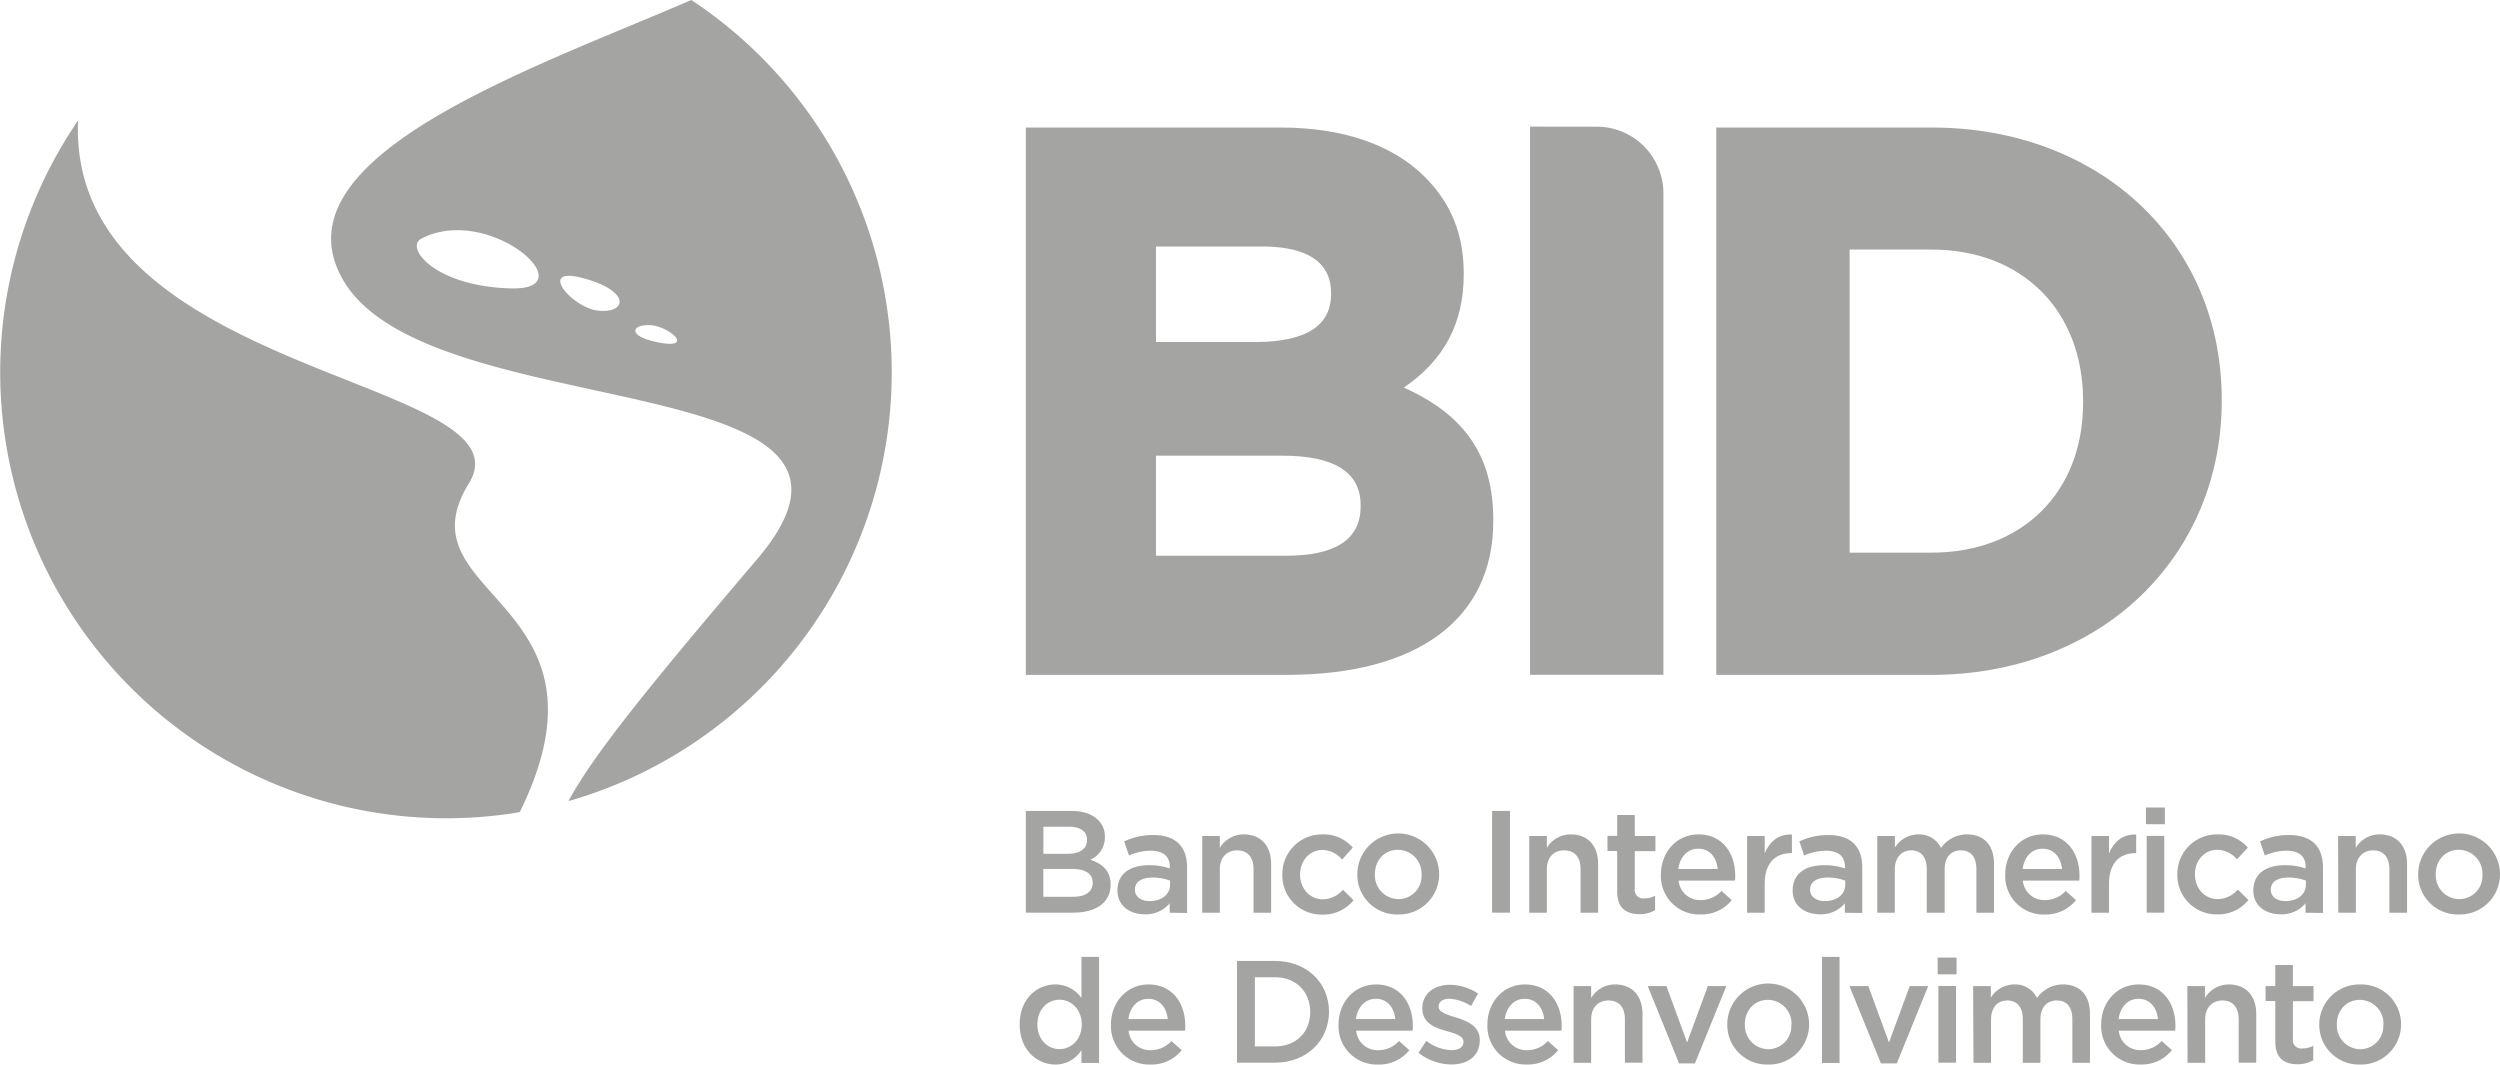
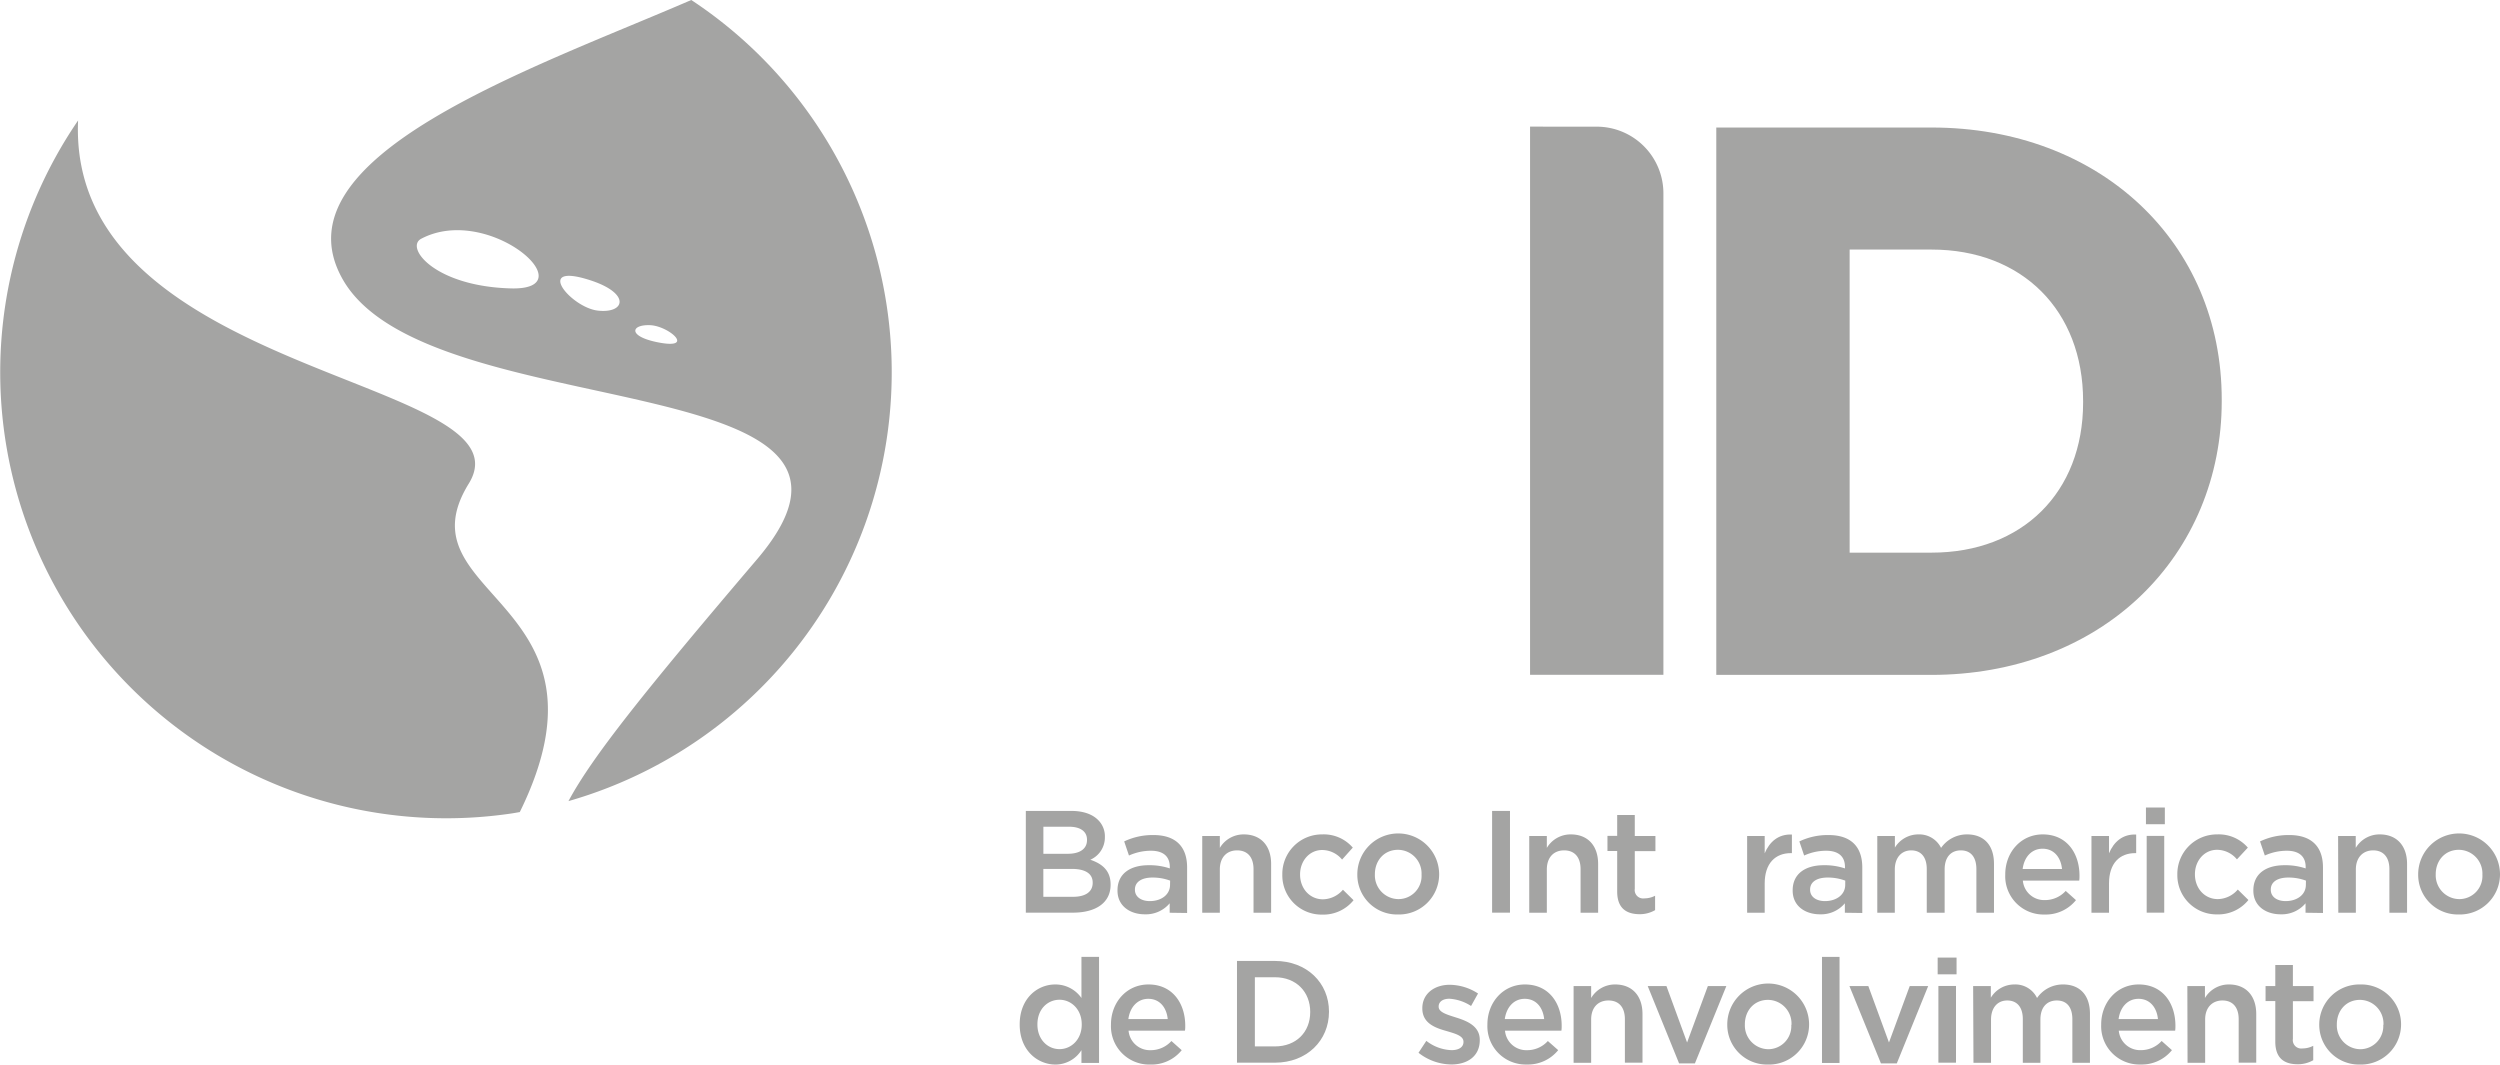
<svg xmlns="http://www.w3.org/2000/svg" viewBox="0 0 616.58 262.55">
  <defs>
    <style>.cls-1{fill:#a4a4a3;}</style>
  </defs>
  <title>BID</title>
  <g id="Capa_2" data-name="Capa 2">
    <g id="Layer_1" data-name="Layer 1">
      <path class="cls-1" d="M253,200h11.25c2.87,0,5.13.79,6.56,2.22a5.62,5.62,0,0,1,1.69,4.16v.07a6,6,0,0,1-3.59,5.59c2.94,1,5,2.69,5,6.09v.08c0,4.48-3.69,6.88-9.28,6.88H253Zm10.36,10.57c2.83,0,4.73-1.11,4.73-3.4v-.07c0-2-1.58-3.2-4.41-3.2h-6.35v6.67Zm1.29,10.61c3,0,4.84-1.18,4.84-3.44v-.07c0-2.12-1.69-3.37-5.17-3.37h-7v6.88Z" />
      <path class="cls-1" d="M288.48,225.11v-2.33a7.65,7.65,0,0,1-6.13,2.72c-3.58,0-6.74-2-6.74-5.84v-.07c0-4.2,3.26-6.2,7.67-6.2a15.73,15.73,0,0,1,5.23.79v-.36c0-2.62-1.64-4-4.65-4a13.14,13.14,0,0,0-5.42,1.18l-1.18-3.48a16.26,16.26,0,0,1,7.21-1.57c5.59,0,8.31,2.94,8.31,8v11.22Zm.11-7.92a12.41,12.41,0,0,0-4.34-.76c-2.72,0-4.34,1.11-4.34,2.94v.08c0,1.79,1.62,2.79,3.66,2.79,2.87,0,5-1.61,5-4Z" />
      <path class="cls-1" d="M296.51,206.18h4.34v2.94a6.81,6.81,0,0,1,5.91-3.33c4.27,0,6.74,2.87,6.74,7.27v12.05h-4.34V214.36c0-2.94-1.47-4.63-4.05-4.63s-4.26,1.76-4.26,4.7v10.68h-4.34Z" />
      <path class="cls-1" d="M316.26,215.75v-.07a9.76,9.76,0,0,1,9.82-9.89,9.45,9.45,0,0,1,7.56,3.26L331,212a6.4,6.4,0,0,0-4.91-2.36c-3.16,0-5.45,2.72-5.45,6v.07c0,3.37,2.33,6.09,5.66,6.09a6.65,6.65,0,0,0,4.91-2.36l2.62,2.58a9.57,9.57,0,0,1-7.74,3.55A9.67,9.67,0,0,1,316.26,215.75Z" />
      <path class="cls-1" d="M334.76,215.75v-.07a10.09,10.09,0,0,1,20.18-.07v.07a9.9,9.9,0,0,1-10.15,9.86A9.78,9.78,0,0,1,334.76,215.75Zm15.84,0v-.07a5.85,5.85,0,0,0-5.81-6.09c-3.47,0-5.7,2.72-5.7,6v.07a5.87,5.87,0,0,0,5.78,6.09A5.7,5.7,0,0,0,350.6,215.75Z" />
      <path class="cls-1" d="M368,200h4.41v25.09H368Z" />
      <path class="cls-1" d="M377.16,206.18h4.34v2.94a6.81,6.81,0,0,1,5.91-3.33c4.27,0,6.74,2.87,6.74,7.27v12.05h-4.33V214.36c0-2.94-1.47-4.63-4.06-4.63s-4.26,1.76-4.26,4.7v10.68h-4.34Z" />
      <path class="cls-1" d="M398.85,219.88v-10h-2.4v-3.73h2.4V201h4.34v5.19h5.09v3.73h-5.09v9.28a2.07,2.07,0,0,0,2.33,2.37,5.83,5.83,0,0,0,2.68-.65v3.55a7.55,7.55,0,0,1-3.9,1C401.11,225.43,398.85,224,398.85,219.88Z" />
-       <path class="cls-1" d="M409.64,215.72v-.07c0-5.42,3.83-9.86,9.25-9.86,6,0,9.07,4.73,9.07,10.18,0,.39,0,.79-.08,1.22H414a5.28,5.28,0,0,0,5.45,4.8,6.88,6.88,0,0,0,5.12-2.26l2.54,2.26a9.56,9.56,0,0,1-7.74,3.55A9.44,9.44,0,0,1,409.64,215.72Zm14-1.4c-.28-2.8-1.93-5-4.8-5-2.65,0-4.51,2-4.91,5Z" />
      <path class="cls-1" d="M430.9,206.18h4.33v4.27c1.19-2.83,3.37-4.77,6.71-4.63v4.59h-.26c-3.79,0-6.45,2.47-6.45,7.49v7.21H430.9Z" />
      <path class="cls-1" d="M455,225.11v-2.33a7.65,7.65,0,0,1-6.13,2.72c-3.59,0-6.74-2-6.74-5.84v-.07c0-4.2,3.26-6.2,7.67-6.2a15.82,15.82,0,0,1,5.23.79v-.36c0-2.62-1.64-4-4.66-4a13.13,13.13,0,0,0-5.41,1.18l-1.18-3.48a16.25,16.25,0,0,1,7.2-1.57c5.59,0,8.32,2.94,8.32,8v11.22Zm.1-7.92a12.35,12.35,0,0,0-4.33-.76c-2.73,0-4.34,1.11-4.34,2.94v.08c0,1.79,1.61,2.79,3.66,2.79,2.86,0,5-1.61,5-4Z" />
      <path class="cls-1" d="M463,206.18h4.34v2.87a6.77,6.77,0,0,1,5.77-3.26,6,6,0,0,1,5.62,3.33,7.76,7.76,0,0,1,6.42-3.33c4.12,0,6.63,2.62,6.63,7.24v12.08h-4.34V214.36c0-3-1.4-4.63-3.83-4.63s-4,1.65-4,4.7v10.68H475.2V214.32c0-2.94-1.43-4.59-3.83-4.59s-4.05,1.79-4.05,4.73v10.65H463Z" />
      <path class="cls-1" d="M494.56,215.72v-.07c0-5.42,3.83-9.86,9.25-9.86,6,0,9.06,4.73,9.06,10.18,0,.39,0,.79-.07,1.22H498.9a5.27,5.27,0,0,0,5.44,4.8,6.88,6.88,0,0,0,5.13-2.26L512,222a9.56,9.56,0,0,1-7.74,3.55A9.44,9.44,0,0,1,494.56,215.72Zm14-1.4c-.28-2.8-1.93-5-4.8-5-2.65,0-4.52,2-4.91,5Z" />
      <path class="cls-1" d="M515.82,206.18h4.33v4.27c1.19-2.83,3.37-4.77,6.7-4.63v4.59h-.25c-3.8,0-6.45,2.47-6.45,7.49v7.21h-4.33Z" />
      <path class="cls-1" d="M529.26,199.16h4.66v4.12h-4.66Zm.18,7h4.33v18.93h-4.33Z" />
      <path class="cls-1" d="M537,215.75v-.07a9.76,9.76,0,0,1,9.82-9.89,9.48,9.48,0,0,1,7.57,3.26l-2.69,2.9a6.39,6.39,0,0,0-4.91-2.36c-3.16,0-5.45,2.72-5.45,6v.07c0,3.37,2.33,6.09,5.66,6.09a6.63,6.63,0,0,0,4.91-2.36l2.62,2.58a9.57,9.57,0,0,1-7.74,3.55A9.67,9.67,0,0,1,537,215.75Z" />
      <path class="cls-1" d="M568.62,225.11v-2.33a7.66,7.66,0,0,1-6.13,2.72c-3.59,0-6.74-2-6.74-5.84v-.07c0-4.2,3.26-6.2,7.67-6.2a15.82,15.82,0,0,1,5.23.79v-.36c0-2.62-1.65-4-4.66-4a13.13,13.13,0,0,0-5.41,1.18l-1.18-3.48a16.25,16.25,0,0,1,7.2-1.57c5.59,0,8.32,2.94,8.32,8v11.22Zm.1-7.92a12.35,12.35,0,0,0-4.33-.76c-2.73,0-4.34,1.11-4.34,2.94v.08c0,1.79,1.61,2.79,3.65,2.79,2.87,0,5-1.61,5-4Z" />
      <path class="cls-1" d="M576.65,206.18H581v2.94a6.82,6.82,0,0,1,5.92-3.33c4.26,0,6.74,2.87,6.74,7.27v12.05H589.3V214.36c0-2.94-1.47-4.63-4-4.63s-4.27,1.76-4.27,4.7v10.68h-4.33Z" />
      <path class="cls-1" d="M596.4,215.75v-.07a10.09,10.09,0,0,1,20.18-.07v.07a9.9,9.9,0,0,1-10.15,9.86A9.78,9.78,0,0,1,596.4,215.75Zm15.84,0v-.07a5.85,5.85,0,0,0-5.81-6.09c-3.47,0-5.7,2.72-5.7,6v.07a5.87,5.87,0,0,0,5.78,6.09A5.7,5.7,0,0,0,612.24,215.75Z" />
      <path class="cls-1" d="M251.49,252.7v-.08c0-6.27,4.26-9.82,8.78-9.82a7.82,7.82,0,0,1,6.45,3.34V236h4.34v26.16h-4.34V259a7.58,7.58,0,0,1-6.45,3.55C255.82,262.52,251.49,259,251.49,252.7Zm15.3,0v-.08c0-3.65-2.58-6.05-5.48-6.05s-5.45,2.29-5.45,6.05v.08c0,3.65,2.51,6.05,5.45,6.05S266.79,256.32,266.79,252.7Z" />
      <path class="cls-1" d="M274,252.73v-.07c0-5.41,3.83-9.86,9.25-9.86,6,0,9.07,4.74,9.07,10.18,0,.4,0,.79-.08,1.22h-13.9a5.28,5.28,0,0,0,5.44,4.81,6.88,6.88,0,0,0,5.13-2.26l2.54,2.26a9.56,9.56,0,0,1-7.74,3.54A9.44,9.44,0,0,1,274,252.73Zm14-1.39c-.28-2.8-1.93-5-4.8-5-2.65,0-4.52,2.05-4.91,5Z" />
      <path class="cls-1" d="M305.08,237h9.35c7.89,0,13.34,5.42,13.34,12.48v.07c0,7.06-5.45,12.54-13.34,12.54h-9.35Zm9.35,21.08c5.27,0,8.71-3.55,8.71-8.46v-.07c0-4.91-3.44-8.53-8.71-8.53h-4.94v17.06Z" />
-       <path class="cls-1" d="M330.13,252.73v-.07c0-5.41,3.84-9.86,9.25-9.86,6,0,9.07,4.74,9.07,10.18,0,.4,0,.79-.07,1.22H334.47a5.28,5.28,0,0,0,5.45,4.81,6.86,6.86,0,0,0,5.12-2.26l2.55,2.26a9.57,9.57,0,0,1-7.74,3.54A9.44,9.44,0,0,1,330.13,252.73Zm14-1.39c-.29-2.8-1.94-5-4.8-5-2.66,0-4.52,2.05-4.92,5Z" />
      <path class="cls-1" d="M349.85,259.65l1.93-2.94A10.66,10.66,0,0,0,358,259c1.86,0,2.94-.79,2.94-2v-.07c0-1.47-2-2-4.24-2.66-2.79-.78-5.91-1.93-5.91-5.55v-.07c0-3.59,3-5.77,6.74-5.77a13,13,0,0,1,7,2.15l-1.72,3.08a11,11,0,0,0-5.34-1.79c-1.68,0-2.65.79-2.65,1.9v.07c0,1.36,2,1.93,4.26,2.65,2.76.86,5.88,2.12,5.88,5.52v.07c0,4-3.08,6-7,6A13.3,13.3,0,0,1,349.85,259.65Z" />
      <path class="cls-1" d="M366.84,252.73v-.07c0-5.41,3.84-9.86,9.25-9.86,6,0,9.07,4.74,9.07,10.18,0,.4,0,.79-.07,1.22H371.18a5.28,5.28,0,0,0,5.45,4.81,6.86,6.86,0,0,0,5.12-2.26L384.3,259a9.59,9.59,0,0,1-7.75,3.54A9.44,9.44,0,0,1,366.84,252.73Zm14-1.39c-.28-2.8-1.93-5-4.8-5-2.65,0-4.51,2.05-4.91,5Z" />
      <path class="cls-1" d="M388.1,243.2h4.33v2.94a6.83,6.83,0,0,1,5.92-3.34c4.26,0,6.74,2.87,6.74,7.28v12h-4.34V251.37c0-2.94-1.47-4.62-4.05-4.62s-4.27,1.75-4.27,4.69v10.68H388.1Z" />
      <path class="cls-1" d="M406.38,243.2H411l5.09,13.91,5.12-13.91h4.56l-7.75,19.07h-3.9Z" />
      <path class="cls-1" d="M426,252.77v-.07a10.09,10.09,0,0,1,20.18-.08v.08A9.89,9.89,0,0,1,436,262.55,9.79,9.79,0,0,1,426,252.77Zm15.84,0v-.07a5.85,5.85,0,0,0-5.8-6.1c-3.48,0-5.7,2.73-5.7,6v.08a5.86,5.86,0,0,0,5.77,6.09A5.7,5.7,0,0,0,441.79,252.77Z" />
      <path class="cls-1" d="M449.36,236h4.33v26.16h-4.33Z" />
      <path class="cls-1" d="M456.13,243.2h4.66l5.09,13.91L471,243.2h4.55l-7.74,19.07h-3.91Z" />
      <path class="cls-1" d="M477.89,236.17h4.66v4.13h-4.66Zm.18,7h4.34v18.92h-4.34Z" />
      <path class="cls-1" d="M486.64,243.2H491v2.87a6.79,6.79,0,0,1,5.78-3.27,5.94,5.94,0,0,1,5.62,3.34,7.73,7.73,0,0,1,6.42-3.34c4.12,0,6.63,2.62,6.63,7.24v12.08h-4.34V251.37c0-3-1.4-4.62-3.83-4.62s-4.05,1.65-4.05,4.69v10.68h-4.34V251.34c0-2.94-1.43-4.59-3.84-4.59s-4,1.79-4,4.73v10.64h-4.33Z" />
      <path class="cls-1" d="M518.22,252.73v-.07c0-5.41,3.83-9.86,9.25-9.86,6,0,9.06,4.74,9.06,10.18,0,.4,0,.79-.07,1.22h-13.9A5.28,5.28,0,0,0,528,259a6.88,6.88,0,0,0,5.13-2.26l2.54,2.26a9.56,9.56,0,0,1-7.74,3.54A9.44,9.44,0,0,1,518.22,252.73Zm14-1.39c-.28-2.8-1.93-5-4.8-5-2.65,0-4.52,2.05-4.91,5Z" />
      <path class="cls-1" d="M539.47,243.2h4.34v2.94a6.83,6.83,0,0,1,5.92-3.34c4.26,0,6.73,2.87,6.73,7.28v12h-4.33V251.37c0-2.94-1.47-4.62-4-4.62s-4.27,1.75-4.27,4.69v10.68h-4.34Z" />
      <path class="cls-1" d="M561.16,256.89v-10h-2.4V243.2h2.4V238h4.34v5.2h5.09v3.73H565.5v9.28a2.07,2.07,0,0,0,2.33,2.37,5.84,5.84,0,0,0,2.69-.65v3.55a7.62,7.62,0,0,1-3.91,1C563.42,262.45,561.16,261.05,561.16,256.89Z" />
      <path class="cls-1" d="M572,252.77v-.07a9.9,9.9,0,0,1,10.11-9.9,9.8,9.8,0,0,1,10.07,9.82v.08A9.89,9.89,0,0,1,582,262.55,9.79,9.79,0,0,1,572,252.77Zm15.84,0v-.07a5.85,5.85,0,0,0-5.8-6.1c-3.48,0-5.7,2.73-5.7,6v.08a5.86,5.86,0,0,0,5.77,6.09A5.7,5.7,0,0,0,587.79,252.77Z" />
-       <path class="cls-1" d="M346.23,95.58C356.15,88.85,361,79.7,361,67.72v-.38c0-9.51-3.13-17.26-9.58-23.7-8-8-20.3-12.19-35.65-12.19H253v135h64.29c32.42,0,51-13.83,51-37.94v-.37C368.27,112.58,361.44,102.43,346.23,95.58Zm-29,41.48H285.1V112.39h31.21c12.78,0,19.26,4.08,19.26,12.14v.38C335.57,133,329.41,137.06,317.25,137.06ZM285.1,84.35V60.8h26.36c7.67,0,16.82,2,16.82,11.4v.37c0,7.82-6.29,11.78-18.7,11.78Z" />
      <path class="cls-1" d="M476.38,31.45H423.29l0,135h53.06c20.19,0,38.52-6.91,51.6-19.47,12.89-12.37,20-29.42,20-48v-.37C548,59.67,517.85,31.45,476.38,31.45Zm37.38,67.47v.38c0,22.14-15,37-37.38,37h-20.2V61.55h20.2C498.73,61.55,513.76,76.57,513.76,98.92Z" />
      <path class="cls-1" d="M393.8,31.24a16.45,16.45,0,0,1,16.45,16.44V166.43H377.36V31.23Z" />
      <path class="cls-1" d="M115.61,119.28c-17.35,28.09,38.38,28.51,12.59,81-.75.13-1.5.27-2.27.38A110,110,0,0,1,19.26,29.71c-2.8,63.42,112.55,63.35,96.35,89.57m24.59,78.3c5.93-11.05,18.86-27.16,46.51-59.64,41.34-48.57-81.17-32.26-102.16-69C67.26,38.62,131.61,16.85,170.49,0A110,110,0,0,1,140.2,197.58ZM103.91,58.87C99.78,61,107.16,70.62,126,71.13S120.58,50.11,103.91,58.87Zm41.67,10.25c-14.15-4.59-4.84,6.74,1.89,7.49S155.61,72.37,145.58,69.12ZM160.35,80.2c-4.71-.19-5.55,2.65,1.52,4.15C171.85,86.45,165.06,80.4,160.35,80.2Z" />
    </g>
  </g>
</svg>